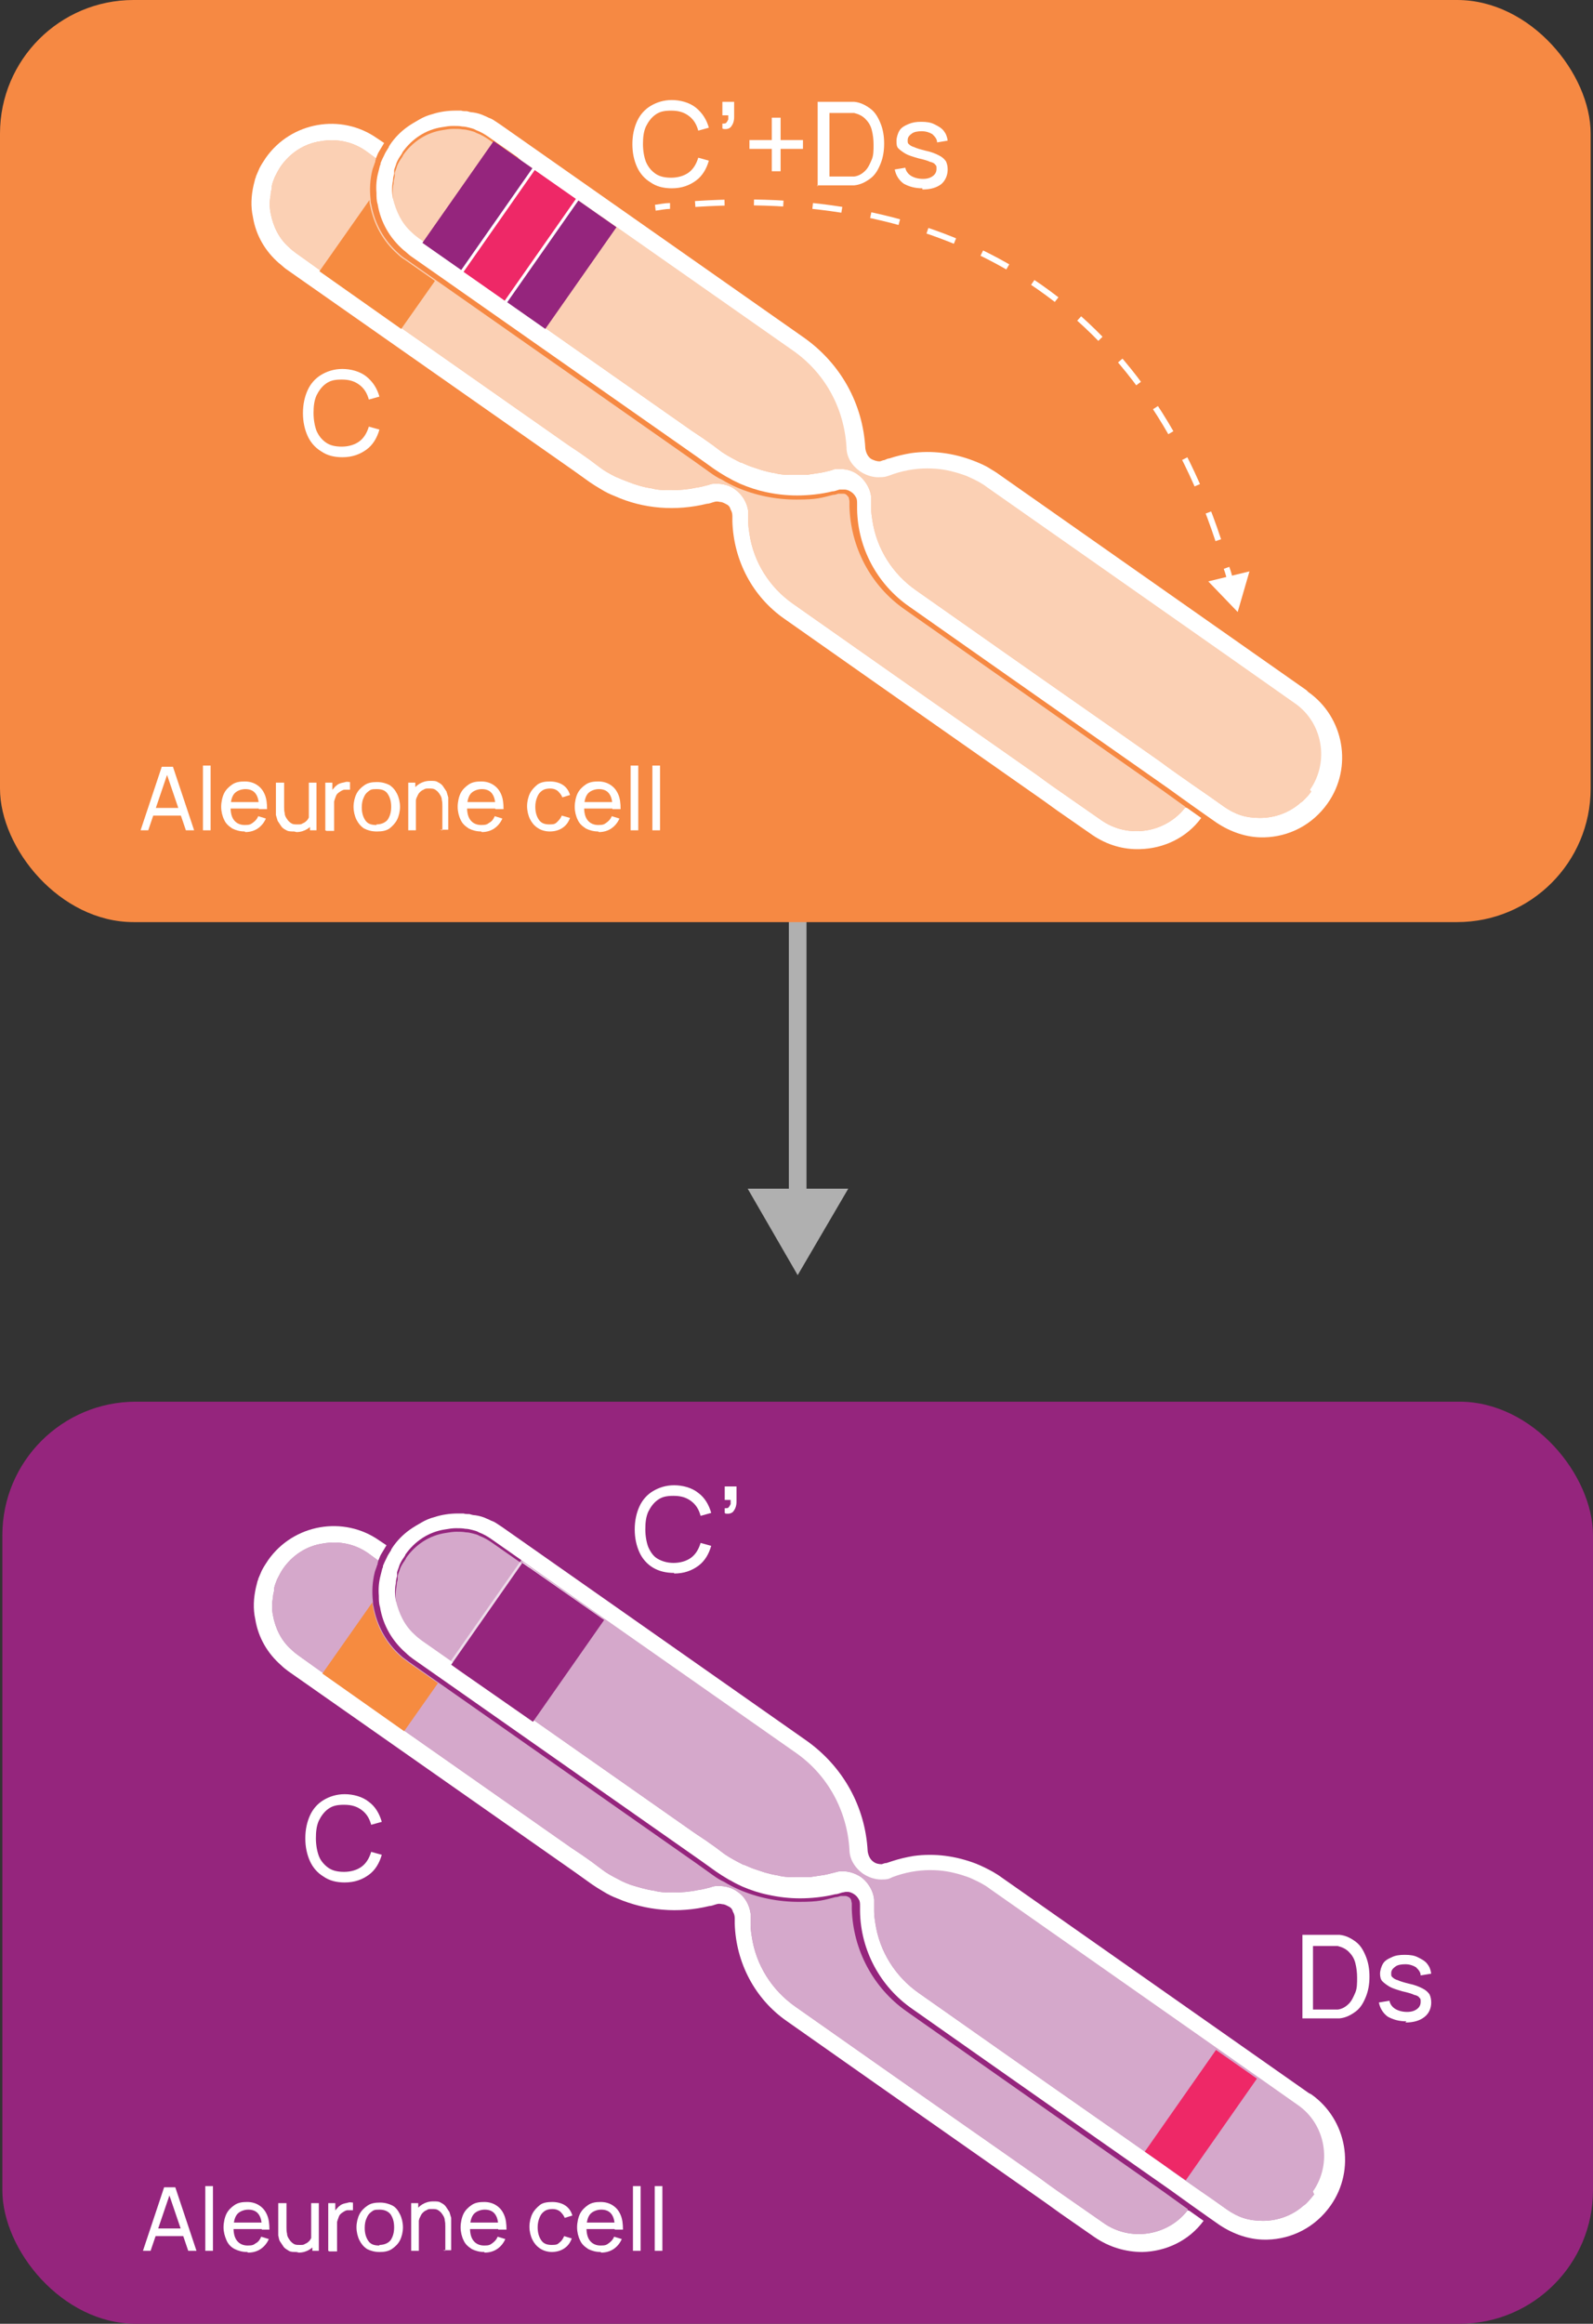
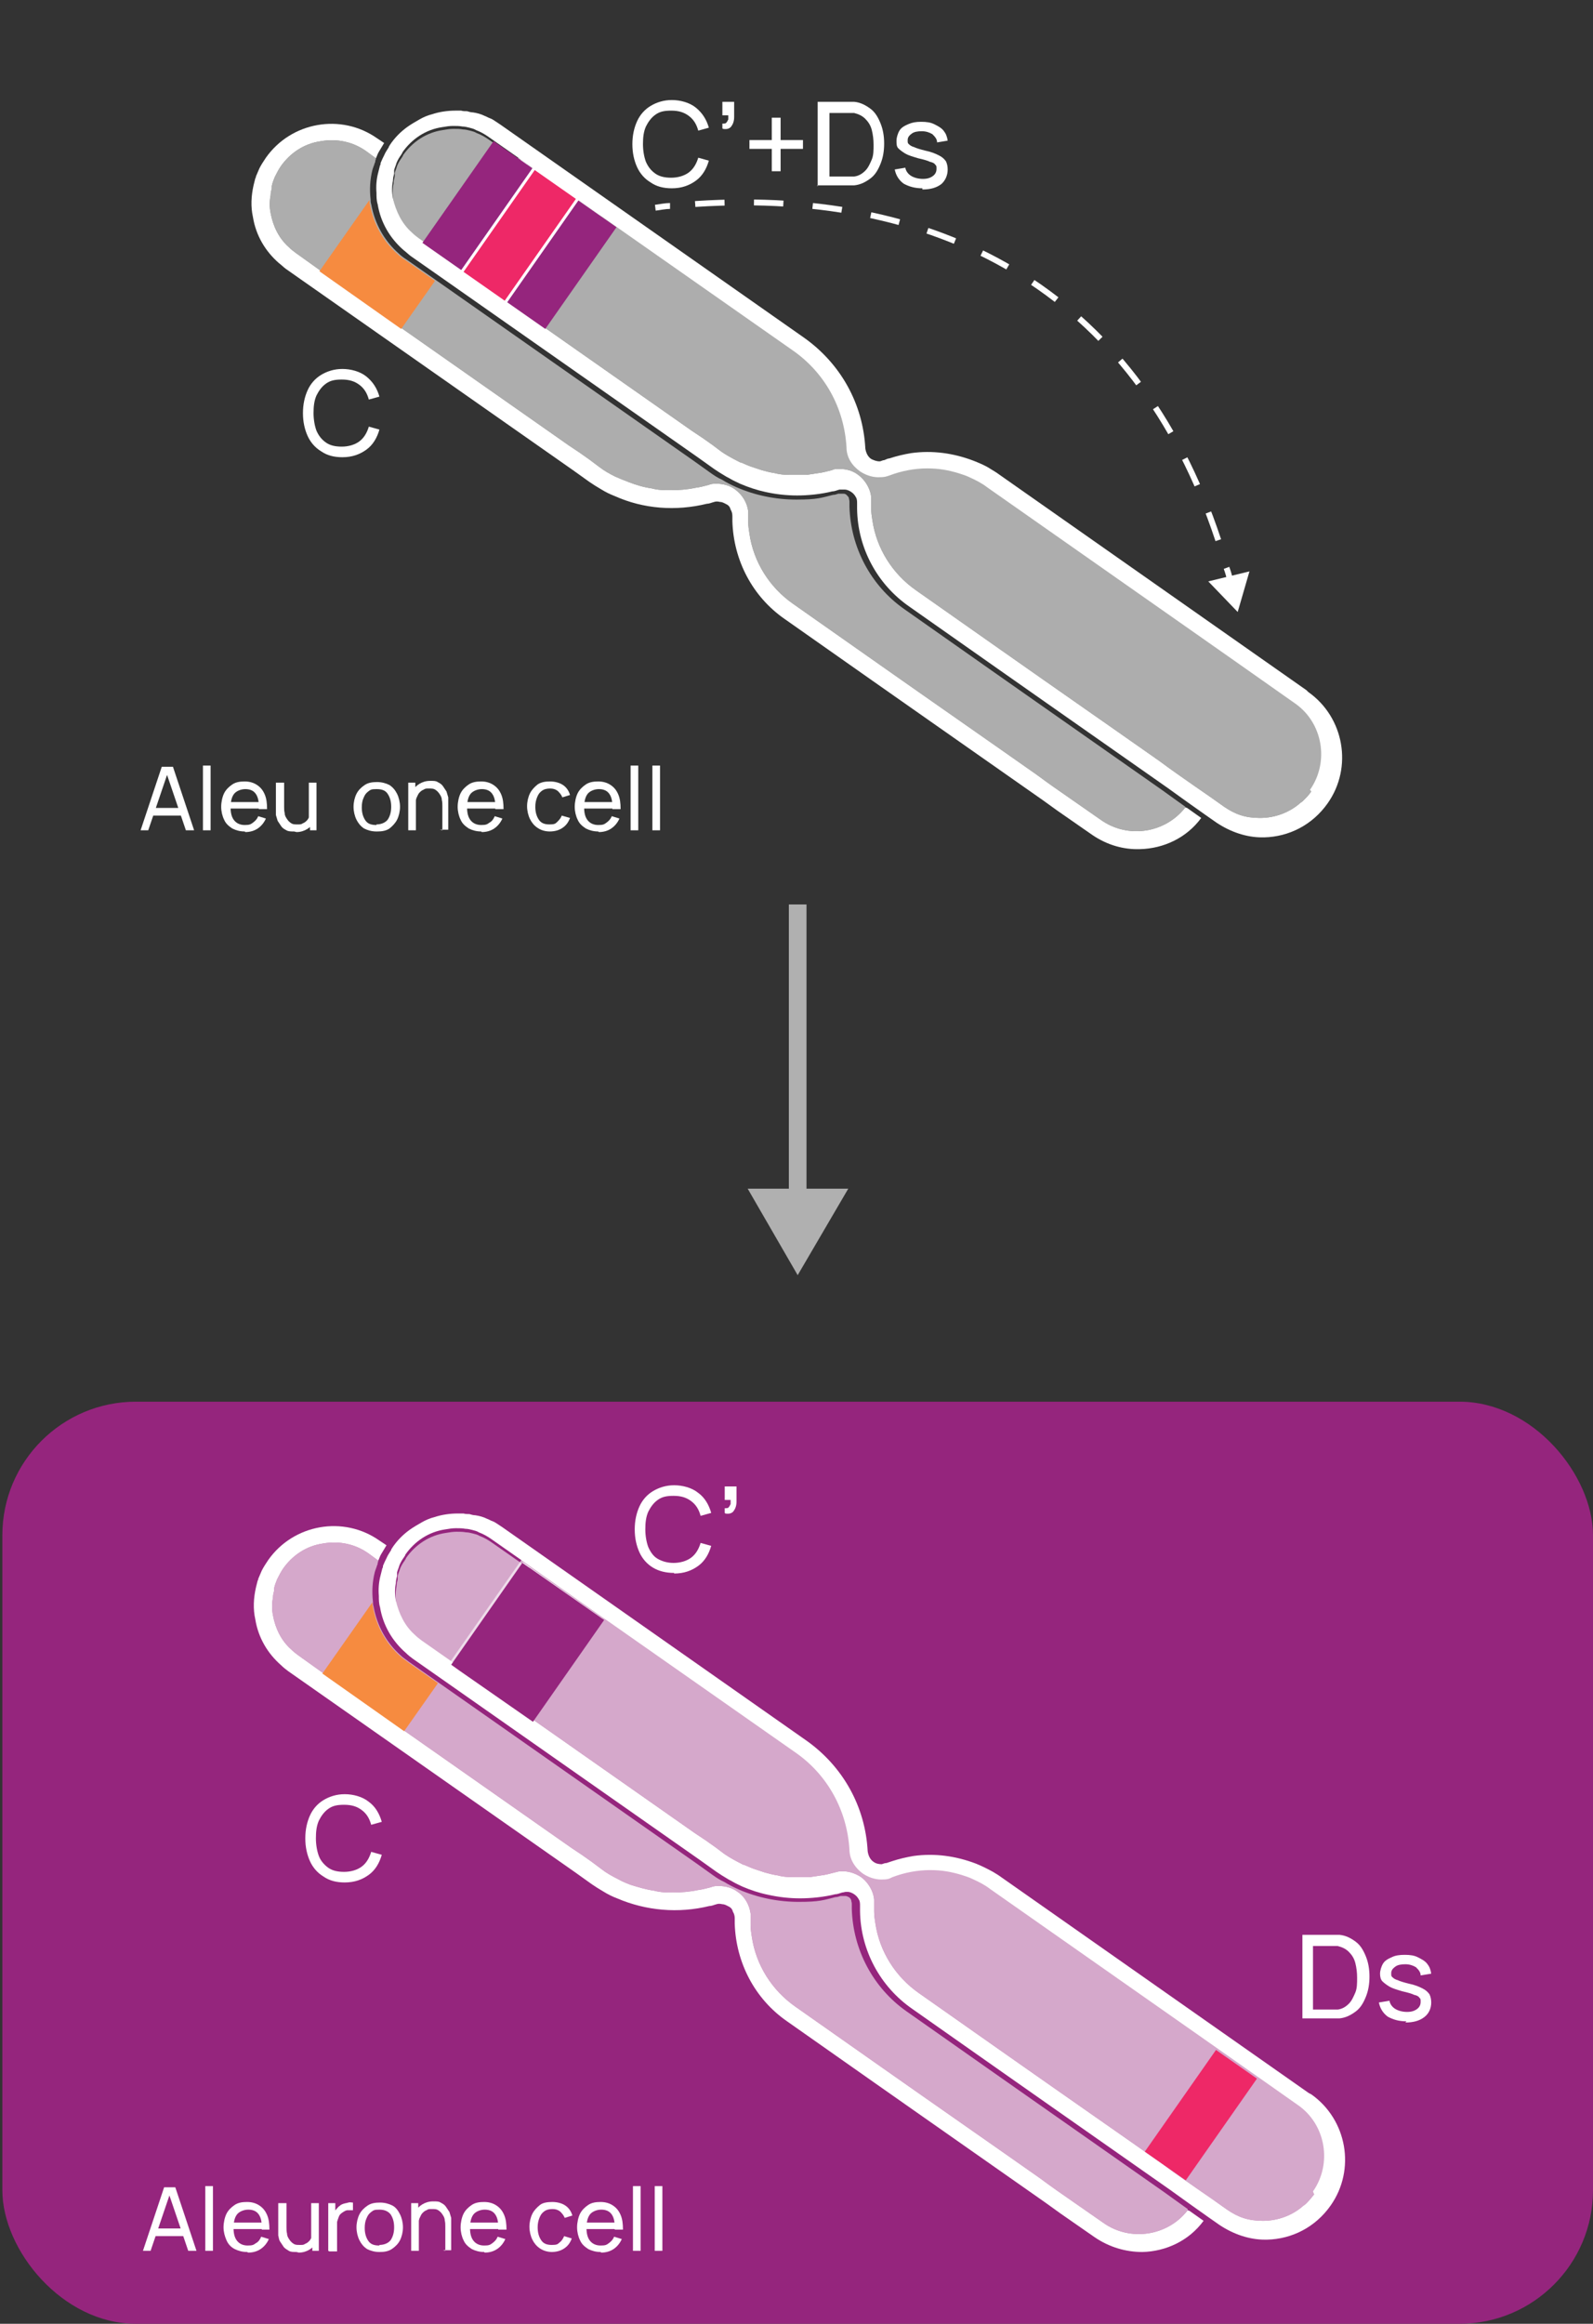
<svg xmlns="http://www.w3.org/2000/svg" version="1.1" viewBox="0 0 270.8 394.9">
  <rect x="0" y="0" width="270.8" height="394.9" fill="#333333" stroke="none" />
  <defs>
    <style> .cls-1, .cls-2 { stroke: #fff; } .cls-1, .cls-2, .cls-3 { fill: none; stroke-miterlimit: 10; } .cls-4, .cls-5 { isolation: isolate; } .cls-6 { fill: #ee2867; } .cls-7 { fill: #b0b0b0; } .cls-8 { fill: #f68943; } .cls-9 { fill: #95257d; } .cls-10 { fill: #f68b40; } .cls-11, .cls-5 { fill: #fff; } .cls-2 { stroke-dasharray: 5 5; } .cls-3 { stroke: #b0b0b0; stroke-width: 3px; } .cls-5 { opacity: .6; } </style>
  </defs>
  <g>
    <g id="Layer_1">
      <g id="Text">
        <g>
          <line class="cls-3" x1="135.6" y1="153.7" x2="135.6" y2="204.5" />
          <polygon class="cls-7" points="127.1 202 135.6 216.7 144.2 202 127.1 202" />
        </g>
        <g>
          <rect class="cls-9" x=".4" y="238.2" width="270.4" height="156.7" rx="22.7" ry="22.7" />
          <g class="cls-4">
            <g class="cls-4">
              <path class="cls-11" d="M24.3,382.5l3.6-10.8h1.9l3.6,10.8h-1.4l-3.4-10h.4l-3.4,10h-1.4ZM26.1,380v-1.3h5.6v1.3h-5.6Z" />
              <path class="cls-11" d="M34.9,382.5v-11h1.3v11h-1.3Z" />
              <path class="cls-11" d="M42,382.7c-.8,0-1.5-.2-2.1-.5s-1.1-.8-1.4-1.5-.5-1.4-.5-2.2.2-1.7.5-2.3.8-1.1,1.4-1.5c.6-.4,1.3-.5,2.1-.5s1.5.2,2.1.6,1,.9,1.3,1.6c.3.7.4,1.5.4,2.5h-1.3v-.5c0-1-.2-1.7-.6-2.2-.4-.5-1-.7-1.7-.7s-1.5.3-1.9.8-.6,1.3-.6,2.3.2,1.7.6,2.2,1,.8,1.8.8,1-.1,1.4-.4c.4-.2.7-.6.9-1.1l1.3.4c-.3.7-.8,1.3-1.4,1.7-.6.4-1.3.6-2.1.6ZM39,378.8v-1.1h6v1.1h-6Z" />
              <path class="cls-11" d="M50.4,382.7c-.5,0-1,0-1.3-.2s-.7-.4-.9-.7c-.2-.3-.4-.6-.6-.9s-.2-.7-.3-1c0-.4,0-.7,0-1v-4.5h1.4v4.1c0,.4,0,.7.1,1.1,0,.4.2.7.4,1,.2.3.4.5.7.7s.6.2,1.1.2.6,0,.9-.2c.3-.1.5-.3.7-.5.2-.2.3-.5.5-.9.1-.3.2-.8.2-1.2l.9.3c0,.8-.1,1.5-.4,2-.3.6-.7,1-1.2,1.3-.5.3-1.1.5-1.8.5ZM53.1,382.5v-2.2h-.2v-5.9h1.3v8.1h-1.2Z" />
            </g>
            <g class="cls-4">
              <path class="cls-11" d="M55.8,382.5v-8.1h1.2v2l-.2-.3c0-.2.2-.5.4-.7.2-.2.3-.4.5-.5.2-.2.4-.3.7-.4s.5-.1.8-.2.5,0,.8,0v1.3c-.3,0-.6,0-.9,0-.3,0-.6.2-.9.4-.3.2-.5.4-.6.7-.1.3-.2.5-.3.9,0,.3,0,.6,0,.9v4.1h-1.3Z" />
            </g>
            <g class="cls-4">
              <path class="cls-11" d="M64.5,382.7c-.8,0-1.5-.2-2.1-.5-.6-.4-1-.9-1.3-1.5-.3-.6-.5-1.4-.5-2.2s.2-1.6.5-2.2.8-1.1,1.4-1.5,1.3-.5,2.1-.5,1.5.2,2.1.5,1,.9,1.3,1.5c.3.6.5,1.4.5,2.2s-.2,1.6-.5,2.2c-.3.6-.8,1.1-1.4,1.5-.6.4-1.3.5-2.1.5ZM64.5,381.5c.8,0,1.5-.3,1.9-.8.4-.6.6-1.3.6-2.2s-.2-1.6-.6-2.2c-.4-.5-1-.8-1.9-.8s-1,.1-1.4.4c-.4.3-.6.6-.8,1.1-.2.4-.3,1-.3,1.6,0,.9.2,1.6.6,2.2s1,.8,1.9.8Z" />
            </g>
            <g class="cls-4">
              <path class="cls-11" d="M69.9,382.5v-8.1h1.2v2.2h.1v5.9h-1.4ZM75.7,382.5v-4.1c0-.4,0-.7-.1-1.1,0-.4-.2-.7-.4-1s-.4-.5-.7-.7c-.3-.2-.6-.2-1.1-.2s-.6,0-.9.2c-.3.1-.5.3-.7.5-.2.2-.3.5-.5.9-.1.3-.2.8-.2,1.2l-.9-.3c0-.8.1-1.5.4-2,.3-.6.7-1,1.2-1.3.5-.3,1.1-.5,1.8-.5s1,0,1.3.2c.4.2.7.4.9.7.2.3.4.6.6.9.1.3.2.7.3,1,0,.3,0,.7,0,1v4.5h-1.4Z" />
            </g>
            <g class="cls-4">
              <path class="cls-11" d="M82.3,382.7c-.8,0-1.5-.2-2.1-.5-.6-.4-1.1-.8-1.4-1.5-.3-.6-.5-1.4-.5-2.2s.2-1.7.5-2.3.8-1.1,1.4-1.5,1.3-.5,2.1-.5,1.5.2,2.1.6c.6.4,1,.9,1.3,1.6.3.7.4,1.5.4,2.5h-1.4v-.5c0-1-.2-1.7-.6-2.2-.4-.5-1-.7-1.7-.7s-1.5.3-1.9.8c-.4.5-.6,1.3-.6,2.3s.2,1.7.6,2.2c.4.5,1,.8,1.8.8s1-.1,1.4-.4.7-.6.9-1.1l1.3.4c-.3.7-.8,1.3-1.4,1.7-.6.4-1.3.6-2.1.6ZM79.3,378.8v-1.1h6v1.1h-6Z" />
            </g>
            <g class="cls-4">
              <path class="cls-11" d="M93.9,382.7c-.8,0-1.5-.2-2.1-.6s-1-.9-1.3-1.5c-.3-.6-.5-1.4-.5-2.2,0-.8.2-1.6.5-2.2.3-.6.8-1.1,1.3-1.5s1.3-.5,2.1-.5,1.6.2,2.2.6,1,1,1.2,1.7l-1.3.4c-.2-.5-.5-.8-.8-1.1-.4-.3-.8-.4-1.3-.4s-1,.1-1.4.4c-.4.3-.6.6-.8,1.1-.2.5-.3,1-.3,1.6,0,.9.2,1.6.6,2.2.4.6,1,.8,1.8.8s1-.1,1.3-.4c.3-.2.6-.6.8-1.1l1.3.4c-.3.8-.7,1.3-1.3,1.7s-1.3.6-2.2.6Z" />
            </g>
            <g class="cls-4">
              <path class="cls-11" d="M102.1,382.7c-.8,0-1.5-.2-2.1-.5-.6-.4-1.1-.8-1.4-1.5-.3-.6-.5-1.4-.5-2.2s.2-1.7.5-2.3.8-1.1,1.4-1.5,1.3-.5,2.1-.5,1.5.2,2.1.6c.6.4,1,.9,1.3,1.6.3.7.4,1.5.4,2.5h-1.4v-.5c0-1-.2-1.7-.6-2.2-.4-.5-1-.7-1.7-.7s-1.5.3-1.9.8c-.4.5-.6,1.3-.6,2.3s.2,1.7.6,2.2c.4.5,1,.8,1.8.8s1-.1,1.4-.4.7-.6.9-1.1l1.3.4c-.3.7-.8,1.3-1.4,1.7-.6.4-1.3.6-2.1.6ZM99.1,378.8v-1.1h6v1.1h-6Z" />
              <path class="cls-11" d="M107.6,382.5v-11h1.3v11h-1.3Z" />
              <path class="cls-11" d="M111.3,382.5v-11h1.3v11h-1.3Z" />
            </g>
          </g>
          <g>
            <path class="cls-11" d="M135.4,319.5c.1,0,.3,0,.4,0s.2,0,.3,0c-.2,0-.5,0-.7,0ZM201.9,375.6c-3.4,4.4-9.8,5.4-14.4,2.1l-7.9-5.5-1.4-1-1.5-1.1-6.7-4.7-13.3-9.3-6.7-4.7-14.8-10.4c-4-2.8-6.7-7.1-7.4-11.9-.1-.6-.2-1.3-.2-2,0-.4,0-.8,0-1.1,0-.2,0-.5,0-.8-.2-1.5-1-2.9-2.2-3.7-.9-.7-2.1-1-3.2-1-.4,0-.9,0-1.3.2,0,0,0,0,0,0-.8.2-1.5.4-2.3.5-1.4.3-2.8.4-4.2.4h0c-1.1,0-2.1,0-3.2-.3-1.4-.2-2.7-.6-4-1-.8-.3-1.5-.6-2.2-1-1-.5-1.9-1-2.8-1.7l-1.6-1.2-1.7-1.2-1.8-1.2-27.1-19-1-.7-12-8.5h0c0,0-6.3-4.5-6.3-4.5-.4-.3-.8-.6-1.2-1-1.7-1.5-2.7-3.6-3.1-5.8-.2-1-.2-2,0-3,0-.4.1-.8.2-1.2,0-.1,0-.2,0-.4.1-.5.3-1,.5-1.5.3-.6.6-1.2,1-1.8,1.6-2.3,4-3.9,6.8-4.3,2.8-.5,5.6.1,7.9,1.8l1.5,1.1c.2-.4.3-.8.5-1.1.3-.5.6-1,.9-1.5l-1.2-.8c-6.1-4.3-14.6-2.8-18.9,3.3-.4.6-.8,1.2-1.1,1.8-.2.5-.4.9-.6,1.4,0,.1,0,.2-.1.3-.1.4-.2.8-.3,1.2-.4,1.8-.5,3.6-.1,5.4.5,3.1,2.1,5.8,4.4,7.8.4.4.8.7,1.2,1l48.8,34.2,2.1,1.5.7.5c.6.4,1.2.8,1.9,1.2.8.5,1.6.9,2.4,1.2,4.9,2.1,10.4,2.6,15.7,1.3.4,0,.8-.2,1.2-.3.3-.1.6-.1,1,0,.4,0,.7.2,1.1.4s.6.5.7.9c.2.3.3.7.3,1.1s0,.6,0,.9c.2,6.6,3.4,12.8,8.9,16.6l14.8,10.4,6.7,4.7,22.4,15.7,2.5,1.8,5.9,4.1c2.5,1.7,5.3,2.5,8.1,2.5,4-.1,7.9-1.9,10.4-5.3l-2.4-1.7h0Z" />
            <path class="cls-5" d="M201.9,375.6c-3.4,4.4-9.8,5.4-14.4,2.1l-7.9-5.5-1.4-1-1.5-1.1-6.7-4.7-13.3-9.3-6.7-4.7-14.8-10.4c-4-2.8-6.7-7.1-7.4-11.9-.1-.6-.2-1.3-.2-2,0-.4,0-.8,0-1.1,0-.2,0-.5,0-.8-.2-1.5-1-2.9-2.2-3.7-.9-.7-2.1-1-3.2-1-.4,0-.9,0-1.3.2,0,0,0,0,0,0-.8.2-1.5.4-2.3.5-1.4.3-2.8.4-4.2.4h0c-1.1,0-2.1,0-3.2-.3-1.4-.2-2.7-.6-4-1-.8-.3-1.5-.6-2.2-1-1-.5-1.9-1-2.8-1.7l-1.6-1.2-1.7-1.2-1.8-1.2-27.1-19-1-.7-12-8.5h0c0,0-6.3-4.5-6.3-4.5-.4-.3-.8-.6-1.2-1-1.7-1.5-2.7-3.6-3.1-5.8-.2-1-.2-2,0-3,0-.4.1-.8.2-1.2,0-.1,0-.2,0-.4.1-.5.3-1,.5-1.5.3-.6.6-1.2,1-1.8,1.6-2.3,4-3.9,6.8-4.3,2.8-.5,5.6.1,7.9,1.8l1.5,1.1c0,.1,0,.2-.1.4,0,.1,0,.3-.1.4-.1.4-.3.8-.4,1.2-.4,1.6-.5,3.3-.3,5,0,.3,0,.5.1.8.6,3.3,2.2,6.2,4.7,8.4.3.3.8.6,1.3,1l5,3.5,43.8,30.7,2.1,1.5.7.5c.7.5,1.3.9,2,1.2.8.5,1.6.9,2.5,1.3,3.2,1.4,6.7,2.1,10.2,2.1s4.2-.3,6.2-.8c.3,0,.6-.1.9-.2h.3c0,0,0,0,0,0,.1,0,.2,0,.3,0s.1,0,.2,0c.2,0,.4.1.6.2s.3.3.4.5h0s0,0,0,0c0,.2.1.4.1.6s0,.6,0,.9c.2,6.9,3.6,13.4,9.3,17.4l14.8,10.4,6.7,4.7,22.4,15.7,2.5,1.8,1.4,1h0Z" />
          </g>
          <g>
            <path class="cls-11" d="M135.4,319.5c.1,0,.3,0,.4,0s.2,0,.3,0c-.2,0-.5,0-.7,0ZM135.4,319.5c.1,0,.3,0,.4,0s.2,0,.3,0c-.2,0-.5,0-.7,0ZM135.4,319.5c.1,0,.3,0,.4,0s.2,0,.3,0c-.2,0-.5,0-.7,0ZM135.4,319.5c.1,0,.3,0,.4,0s.2,0,.3,0c-.2,0-.5,0-.7,0ZM135.4,319.5c.1,0,.3,0,.4,0s.2,0,.3,0c-.2,0-.5,0-.7,0ZM135.4,319.5c.1,0,.3,0,.4,0s.2,0,.3,0c-.2,0-.5,0-.7,0ZM135.4,319.5c.1,0,.3,0,.4,0s.2,0,.3,0c-.2,0-.5,0-.7,0ZM135.4,319.5c.1,0,.3,0,.4,0s.2,0,.3,0c-.2,0-.5,0-.7,0ZM135.4,319.5c.1,0,.3,0,.4,0s.2,0,.3,0c-.2,0-.5,0-.7,0ZM135.4,319.5c.1,0,.3,0,.4,0s.2,0,.3,0c-.2,0-.5,0-.7,0ZM135.4,319.5c.1,0,.3,0,.4,0s.2,0,.3,0c-.2,0-.5,0-.7,0ZM135.4,319.5c.1,0,.3,0,.4,0s.2,0,.3,0c-.2,0-.5,0-.7,0Z" />
            <path class="cls-11" d="M88.8,265.6h0l1,.7.4.2,12.1,8.5.5.3h0s-13.9-9.8-13.9-9.8h0Z" />
            <path class="cls-11" d="M222.5,355.7l-52.3-36.7c-.4-.3-.9-.6-1.4-.9-.9-.5-1.9-1-2.9-1.4-3.4-1.3-7-1.8-10.6-1.3-1.2.2-2.5.5-3.7.9-.3.1-.6.2-.9.3-.3,0-.5.1-.8.2h0c-.5,0-1-.1-1.4-.4-.6-.4-.9-1.1-1-1.8-.4-7.6-4.2-14.4-10.4-18.8l-51.6-36.2c-.3-.2-.6-.4-.9-.6-.3-.2-.6-.4-.9-.5-.3-.1-.6-.3-.9-.4-.6-.3-1.3-.5-2-.6-.3,0-.7-.1-1-.2-.3,0-.7,0-1-.1-.3,0-.7,0-1,0-1.3,0-2.7.2-3.9.6-.8.2-1.5.5-2.2.9-.7.4-1.4.8-2.1,1.3-1.1.8-2.1,1.8-2.9,3,0,.1-.2.2-.2.4-.3.5-.6.9-.8,1.4-.2.4-.4.8-.6,1.3,0,0,0,0,0,.1,0,.1,0,.2-.1.3-.1.4-.2.8-.3,1.2-.3,1.1-.4,2.3-.3,3.5,0,.6,0,1.3.2,1.9.5,3.1,2.1,5.8,4.4,7.8.4.4.8.7,1.2,1l5,3.5,43.8,30.7,2.1,1.5.7.5c.6.4,1.2.8,1.9,1.2.3.2.6.3.9.5.5.3,1,.5,1.6.8,1.4.6,2.9,1.1,4.4,1.4h0c1.8.4,3.6.6,5.4.6s4-.2,6-.7c.4,0,.8-.2,1.2-.3.2,0,.4-.1.6-.1s.2,0,.3,0c.4,0,.8.2,1.1.4.3.2.6.5.8.9h0c.2.3.2.7.2,1.1s0,.6,0,.9c.1,6.6,3.4,12.8,8.9,16.6l14.8,10.4,6.7,4.7,22.4,15.7,2.5,1.8,1.4,1,2.4,1.7,2,1.4c2.4,1.6,5.1,2.5,7.7,2.5s.2,0,.4,0c4.2-.1,8.2-2.1,10.8-5.8,4.3-6.1,2.8-14.6-3.3-18.9h0ZM223.4,372.9c-.4.5-.8,1-1.3,1.5-.1.1-.3.3-.5.4-1.9,1.7-4.4,2.6-6.9,2.6s-4.2-.6-6.1-1.9l-2.4-1.7-2.6-1.8-3-2.1-1.4-1-1.5-1.1-6.7-4.7-13.3-9.3-6.7-4.7-14.8-10.4c-4-2.8-6.7-7.1-7.4-11.9-.1-.6-.2-1.3-.2-2v-.2c0-.3,0-.6,0-1,0-.2,0-.5,0-.8-.1-1-.5-1.9-1.1-2.7-.3-.4-.7-.8-1.1-1.1-.9-.6-2-1-3.1-1h0c-.1,0-.2,0-.4,0-.3,0-.6.1-1,.2h0s0,0,0,0c-.8.2-1.5.4-2.3.5-.6.1-1.3.2-2,.3-.5,0-1,0-1.5,0-.1,0-.2,0-.3,0-.1,0-.3,0-.4,0h0c-1.1,0-2.1,0-3.2-.3-.7-.1-1.5-.3-2.2-.5-.6-.2-1.2-.4-1.8-.6-.6-.2-1.2-.5-1.7-.7-.2,0-.3-.1-.5-.2-1-.5-1.9-1-2.8-1.6,0,0,0,0,0,0l-1.6-1.2-1.7-1.2-1.8-1.2-27.1-19-1-.7-12-8.5h0c0,0-1.3-1-1.3-1l-5-3.5c-.4-.3-.8-.6-1.2-1-1.7-1.5-2.7-3.6-3.2-5.8-.2-1-.2-2,0-3,0-.4.1-.8.2-1.2,0-.1,0-.2,0-.4,0,0,0,0,0-.1,0,0,0,0,0-.1.1-.4.3-.8.4-1.2.2-.5.5-1,.8-1.4,0-.1.2-.2.2-.4,1.6-2.3,4-3.9,6.8-4.3.6-.1,1.2-.2,1.8-.2s1.1,0,1.6.1c.4,0,.8.1,1.2.2.4.1.8.2,1.1.4.8.3,1.5.7,2.2,1.2l5,3.5h0l13.9,9.8h0s.3.2.3.2l32.4,22.7c5.5,3.8,8.8,9.9,9.2,16.5,0,1.6.9,3.1,2.3,4.1.9.6,2,1,3.1,1s1.3-.1,1.9-.4c2.1-.8,4.3-1.2,6.4-1.2s3.6.3,5.3.8c.6.2,1.3.4,1.9.7,1.1.5,2.1,1,3,1.7l34.8,24.4,6.7,4.7,10.8,7.6c4.8,3.3,5.9,10,2.6,14.7h0Z" />
            <path class="cls-5" d="M76.7,282.9l1.4,1h0c0,0-1.3-1-1.3-1l-5-3.5c-.4-.3-.8-.6-1.2-1-1.7-1.5-2.7-3.6-3.2-5.8-.2-1-.2-2,0-3,0-.4.1-.8.2-1.2,0-.1,0-.2,0-.4,0,0,0,0,0-.1,0,0,0,0,0-.1.1-.4.3-.8.4-1.2.2-.5.5-1,.8-1.4,0-.1.2-.2.2-.4,1.6-2.3,4-3.9,6.8-4.3.6-.1,1.2-.2,1.8-.2s1.1,0,1.6.1c.4,0,.8.1,1.2.2.4.1.8.2,1.1.4.8.3,1.5.7,2.2,1.2l5,3.5-12.1,17.3Z" />
            <path class="cls-5" d="M223.4,372.9c-.4.5-.8,1-1.3,1.5-.1.1-.3.3-.5.4-1.9,1.7-4.4,2.6-6.9,2.6s-4.2-.6-6.1-1.9l-2.4-1.7-2.6-1.8-3-2.1-1.4-1-1.5-1.1-6.7-4.7-13.3-9.3-6.7-4.7-14.8-10.4c-4-2.8-6.7-7.1-7.4-11.9-.1-.6-.2-1.3-.2-2v-.2c0-.3,0-.6,0-1,0-.2,0-.5,0-.8-.1-1-.5-1.9-1.1-2.7-.3-.4-.7-.8-1.1-1.1-.9-.6-2-1-3.1-1h0c-.1,0-.2,0-.4,0-.3,0-.6.1-1,.2h0s0,0,0,0c-.8.2-1.5.4-2.3.5-.6.1-1.3.2-2,.3-.5,0-1,0-1.5,0-.2,0-.5,0-.7,0h0c-1.1,0-2.1,0-3.2-.3-.7-.1-1.5-.3-2.2-.5-.6-.2-1.2-.4-1.8-.6-.6-.2-1.2-.5-1.7-.7-.2,0-.3-.1-.5-.2-1-.5-1.9-1-2.8-1.6,0,0,0,0,0,0l-1.6-1.2-1.7-1.2-1.8-1.2-27.1-19-1-.7-12-8.5-1.4-1,12.1-17.3,1,.7.4.2,12.1,8.5.5.3.3.2,32.4,22.7c5.5,3.8,8.8,9.9,9.2,16.5,0,1.6.9,3.1,2.3,4.1.9.6,2,1,3.1,1s1.3-.1,1.9-.4c2.1-.8,4.3-1.2,6.4-1.2s3.6.3,5.3.8c.6.2,1.3.4,1.9.7,1.1.5,2.1,1,3,1.7l34.8,24.4,6.7,4.7,10.8,7.6c4.8,3.3,5.9,10,2.6,14.7h0Z" />
            <path class="cls-11" d="M135.4,319.5c.1,0,.3,0,.4,0s.2,0,.3,0c-.2,0-.5,0-.7,0ZM135.4,319.5c.1,0,.3,0,.4,0s.2,0,.3,0c-.2,0-.5,0-.7,0ZM135.4,319.5c.1,0,.3,0,.4,0s.2,0,.3,0c-.2,0-.5,0-.7,0Z" />
          </g>
          <polygon class="cls-9" points="102.7 275.3 102.7 275.3 90.6 292.6 78.1 283.9 76.7 282.9 88.8 265.6 88.8 265.6 102.7 275.3" />
          <path class="cls-10" d="M74.4,286.1l-5.7,8.1-13.9-9.8,8.5-12.1c0,.3,0,.5.1.8.6,3.3,2.2,6.2,4.7,8.4.3.3.8.6,1.3,1l5,3.5Z" />
          <rect class="cls-6" x="193.6" y="355.2" width="21.1" height="8.5" transform="translate(-207.4 320.5) rotate(-55)" />
          <g class="cls-4">
            <g class="cls-4">
              <path class="cls-11" d="M221.4,343.2v-14.4h4.4c.1,0,.4,0,.8,0,.4,0,.7,0,1.1,0,1.1.1,2,.6,2.8,1.2s1.3,1.5,1.7,2.5c.4,1,.6,2.1.6,3.4s-.2,2.4-.6,3.4c-.4,1-.9,1.9-1.7,2.5s-1.7,1.1-2.8,1.2c-.3,0-.7,0-1.1,0-.4,0-.6,0-.8,0h-4.4ZM223.2,341.5h2.6c.3,0,.5,0,.8,0,.3,0,.6,0,.8,0,.8-.1,1.4-.5,1.9-1s.8-1.2,1.1-1.9.3-1.6.3-2.5-.1-1.7-.3-2.5c-.2-.8-.6-1.4-1.1-1.9-.5-.5-1.1-.8-1.9-1-.2,0-.5,0-.8,0-.3,0-.6,0-.8,0h-2.6v11Z" />
              <path class="cls-11" d="M239.1,343.5c-1.3,0-2.3-.3-3.2-.8-.8-.6-1.3-1.4-1.5-2.4l1.8-.3c.1.6.5,1.1,1,1.4.5.3,1.2.5,2,.5s1.3-.2,1.7-.5c.4-.3.6-.7.6-1.2s0-.5-.2-.7c-.1-.2-.4-.4-.9-.5-.4-.2-1.1-.4-2-.6-1-.3-1.7-.5-2.2-.8-.5-.3-.9-.6-1.2-.9s-.4-.8-.4-1.3.2-1.2.5-1.7c.3-.5.8-.8,1.5-1.1.6-.3,1.3-.4,2.2-.4s1.6.1,2.2.4c.6.3,1.2.6,1.6,1.1.4.5.6,1,.7,1.7l-1.8.3c0-.6-.4-1-.8-1.4-.5-.3-1.1-.5-1.8-.5-.7,0-1.3.1-1.7.4s-.7.6-.7,1.1,0,.5.2.7c.2.2.5.4.9.5.4.2,1.1.4,1.9.6,1,.2,1.7.5,2.3.8.6.3.9.6,1.2,1,.2.4.3.9.3,1.4,0,1-.4,1.9-1.2,2.5-.8.6-1.8.9-3.2.9Z" />
            </g>
          </g>
          <g class="cls-4">
            <g class="cls-4">
              <path class="cls-11" d="M114.6,267.3c-1.4,0-2.6-.3-3.6-.9s-1.8-1.5-2.3-2.6-.8-2.4-.8-3.9.3-2.8.8-3.9c.5-1.1,1.3-2,2.3-2.6s2.2-1,3.6-1,3,.4,4.1,1.3c1.1.8,1.8,2,2.2,3.4l-1.8.5c-.3-1.1-.8-1.9-1.6-2.5-.8-.6-1.7-.9-3-.9s-2,.2-2.7.7c-.7.5-1.2,1.2-1.6,2-.4.9-.5,1.9-.5,3s.2,2.2.5,3c.4.9.9,1.6,1.6,2s1.6.7,2.7.7,2.2-.3,3-.9,1.3-1.5,1.6-2.5l1.8.5c-.4,1.4-1.1,2.6-2.2,3.4-1.1.8-2.4,1.3-4.1,1.3Z" />
              <path class="cls-11" d="M123.2,257.1v-.8c.4,0,.6,0,.7-.2.1-.1.2-.3.3-.5,0-.2,0-.5,0-.7h-1v-2.3h2v2.6c0,.7-.2,1.2-.5,1.6-.3.4-.8.5-1.4.4Z" />
            </g>
          </g>
          <g class="cls-4">
            <g class="cls-4">
              <path class="cls-11" d="M58.6,319.9c-1.4,0-2.6-.3-3.6-1-1-.6-1.8-1.5-2.3-2.6s-.8-2.4-.8-3.9.3-2.8.8-3.9c.5-1.1,1.3-2,2.3-2.6,1-.6,2.2-1,3.6-1s3,.4,4.1,1.3c1.1.8,1.8,2,2.2,3.4l-1.8.5c-.3-1.1-.8-1.9-1.6-2.5s-1.7-.9-3-.9-2,.2-2.7.7c-.7.5-1.2,1.2-1.6,2-.4.9-.5,1.9-.5,3s.2,2.2.5,3,.9,1.5,1.6,2,1.6.7,2.7.7,2.2-.3,3-.9,1.3-1.5,1.6-2.5l1.8.5c-.4,1.4-1.1,2.6-2.2,3.4-1.1.8-2.4,1.3-4.1,1.3Z" />
            </g>
          </g>
        </g>
      </g>
      <g id="Layer_5">
        <g>
-           <rect class="cls-8" width="270.4" height="156.7" rx="22.7" ry="22.7" />
          <g>
            <path class="cls-11" d="M135,81.1c.1,0,.3,0,.4,0s.2,0,.3,0c-.2,0-.5,0-.7,0ZM201.5,137.2c-3.4,4.4-9.8,5.4-14.4,2.1l-7.9-5.5-1.4-1-1.5-1.1-6.7-4.7-13.3-9.3-6.7-4.7-14.8-10.4c-4-2.8-6.7-7.1-7.4-11.9-.1-.6-.2-1.3-.2-1.9,0-.4,0-.8,0-1.1,0-.2,0-.5,0-.8-.2-1.5-1-2.8-2.2-3.7-.9-.7-2.1-1-3.2-1-.4,0-.9,0-1.3.2,0,0,0,0,0,0-.8.2-1.5.4-2.3.5-1.4.3-2.8.4-4.2.4h0c-1.1,0-2.1,0-3.2-.3-1.4-.2-2.7-.6-4-1.1-.8-.3-1.5-.6-2.2-.9-1-.5-1.9-1-2.8-1.7l-1.6-1.2-1.7-1.2-1.8-1.2-27.1-19-1-.7-12-8.5h0c0,0-6.3-4.5-6.3-4.5-.4-.3-.8-.6-1.2-1-1.7-1.5-2.7-3.6-3.1-5.8-.2-1-.2-2,0-3,0-.4.1-.8.2-1.2,0-.1,0-.2,0-.4.1-.5.3-1,.5-1.5.3-.6.6-1.2,1-1.8,1.6-2.3,4-3.9,6.8-4.3,2.8-.5,5.6.1,7.9,1.8l1.5,1.1c.2-.4.3-.8.5-1.1.3-.5.6-1,.9-1.5l-1.2-.8c-6.1-4.3-14.6-2.8-18.9,3.3-.4.6-.8,1.2-1.1,1.8-.2.5-.4.9-.6,1.4,0,.1,0,.2-.1.3-.1.4-.2.8-.3,1.2-.4,1.8-.5,3.6-.1,5.4.5,3.1,2.1,5.8,4.4,7.8.4.3.8.7,1.2,1l48.8,34.2,2.1,1.5.7.5c.6.4,1.2.8,1.9,1.2.8.5,1.6.9,2.4,1.2,4.9,2.2,10.4,2.6,15.7,1.3.4,0,.8-.2,1.2-.3.3-.1.6-.1,1,0,.4,0,.7.2,1.1.4s.6.5.7.9c.2.3.3.7.3,1.1s0,.6,0,.9c.2,6.6,3.4,12.8,8.9,16.6l14.8,10.4,6.7,4.7,22.4,15.7,2.5,1.8,5.9,4.1c2.5,1.7,5.3,2.5,8.1,2.4,4-.1,7.9-1.9,10.4-5.3l-2.4-1.7h0Z" />
            <path class="cls-5" d="M201.5,137.2c-3.4,4.4-9.8,5.4-14.4,2.1l-7.9-5.5-1.4-1-1.5-1.1-6.7-4.7-13.3-9.3-6.7-4.7-14.8-10.4c-4-2.8-6.7-7.1-7.4-11.9-.1-.6-.2-1.3-.2-1.9,0-.4,0-.8,0-1.1,0-.2,0-.5,0-.8-.2-1.5-1-2.8-2.2-3.7-.9-.7-2.1-1-3.2-1-.4,0-.9,0-1.3.2,0,0,0,0,0,0-.8.2-1.5.4-2.3.5-1.4.3-2.8.4-4.2.4h0c-1.1,0-2.1,0-3.2-.3-1.4-.2-2.7-.6-4-1.1-.8-.3-1.5-.6-2.2-.9-1-.5-1.9-1-2.8-1.7l-1.6-1.2-1.7-1.2-1.8-1.2-27.1-19-1-.7-12-8.5h0c0,0-6.3-4.5-6.3-4.5-.4-.3-.8-.6-1.2-1-1.7-1.5-2.7-3.6-3.1-5.8-.2-1-.2-2,0-3,0-.4.1-.8.2-1.2,0-.1,0-.2,0-.4.1-.5.3-1,.5-1.5.3-.6.6-1.2,1-1.8,1.6-2.3,4-3.9,6.8-4.3,2.8-.5,5.6.1,7.9,1.8l1.5,1.1c0,.1,0,.2-.1.4,0,.1,0,.3-.1.4-.1.4-.3.8-.4,1.2-.4,1.6-.5,3.3-.3,5,0,.3,0,.5.1.8.6,3.3,2.2,6.2,4.7,8.4.3.3.8.7,1.3,1l5,3.5,43.8,30.7,2.1,1.5.7.5c.7.5,1.3.9,2,1.2.8.5,1.6.9,2.5,1.3,3.2,1.4,6.7,2.1,10.2,2.1s4.2-.3,6.2-.8c.3,0,.6-.1.9-.2h.3c0,0,0,0,0,0,.1,0,.2,0,.3,0s.1,0,.2,0c.2,0,.4,0,.6.2s.3.3.4.5h0s0,0,0,0c0,.2.1.4.1.6s0,.6,0,.9c.2,6.9,3.6,13.4,9.3,17.4l14.8,10.4,6.7,4.7,22.4,15.7,2.5,1.8,1.4,1h0Z" />
          </g>
          <g>
            <path class="cls-11" d="M135,81.1c.1,0,.3,0,.4,0s.2,0,.3,0c-.2,0-.5,0-.7,0ZM135,81.1c.1,0,.3,0,.4,0s.2,0,.3,0c-.2,0-.5,0-.7,0ZM135,81.1c.1,0,.3,0,.4,0s.2,0,.3,0c-.2,0-.5,0-.7,0ZM135,81.1c.1,0,.3,0,.4,0s.2,0,.3,0c-.2,0-.5,0-.7,0ZM135,81.1c.1,0,.3,0,.4,0s.2,0,.3,0c-.2,0-.5,0-.7,0ZM135,81.1c.1,0,.3,0,.4,0s.2,0,.3,0c-.2,0-.5,0-.7,0ZM135,81.1c.1,0,.3,0,.4,0s.2,0,.3,0c-.2,0-.5,0-.7,0ZM135,81.1c.1,0,.3,0,.4,0s.2,0,.3,0c-.2,0-.5,0-.7,0ZM135,81.1c.1,0,.3,0,.4,0s.2,0,.3,0c-.2,0-.5,0-.7,0ZM135,81.1c.1,0,.3,0,.4,0s.2,0,.3,0c-.2,0-.5,0-.7,0ZM135,81.1c.1,0,.3,0,.4,0s.2,0,.3,0c-.2,0-.5,0-.7,0ZM135,81.1c.1,0,.3,0,.4,0s.2,0,.3,0c-.2,0-.5,0-.7,0Z" />
            <path class="cls-11" d="M88.4,27.2h0l1,.7.4.2,12.1,8.5.5.3h0s-13.9-9.8-13.9-9.8Z" />
            <path class="cls-11" d="M222.1,117.3l-52.3-36.7c-.4-.3-.9-.6-1.4-.9-.9-.6-1.9-1-2.9-1.4-3.4-1.3-7-1.8-10.6-1.3-1.2.2-2.5.5-3.7.9-.3,0-.6.2-.9.3-.3,0-.5.2-.8.2h0c-.5,0-1-.2-1.4-.4-.6-.4-.9-1.1-1-1.8-.4-7.6-4.2-14.4-10.4-18.8l-51.6-36.2c-.3-.2-.6-.4-.9-.6-.3-.2-.6-.4-.9-.5-.3-.1-.6-.3-.9-.4-.6-.3-1.3-.5-2-.6-.3,0-.7-.1-1-.2-.3,0-.7,0-1-.1-.3,0-.7,0-1,0-1.3,0-2.7.2-3.9.6-.8.2-1.5.5-2.2.9-.7.4-1.4.8-2.1,1.3-1.1.8-2.1,1.8-2.9,3,0,.1-.2.2-.2.4-.3.5-.6.9-.8,1.4-.2.4-.4.8-.6,1.3,0,0,0,0,0,.1,0,.1,0,.2-.1.3-.1.4-.2.8-.3,1.2-.3,1.1-.4,2.3-.3,3.5,0,.6,0,1.3.2,1.9.5,3.1,2.1,5.8,4.4,7.8.4.3.8.7,1.2,1l5,3.5,43.8,30.7,2.1,1.5.7.5c.6.4,1.2.8,1.9,1.2.3.2.6.3.9.5.5.3,1,.5,1.6.8,1.4.6,2.9,1.1,4.3,1.4h0c1.8.4,3.6.6,5.4.6s4-.2,6-.7c.4,0,.8-.2,1.2-.3.2,0,.4,0,.6,0s.2,0,.3,0c.4,0,.8.2,1.1.4.3.2.6.5.8.9h0c.2.3.2.7.2,1.1s0,.6,0,.9c.1,6.6,3.4,12.8,8.9,16.6l14.8,10.4,6.7,4.7,22.4,15.7,2.5,1.8,1.4,1,2.4,1.7,2,1.4c2.4,1.6,5.1,2.5,7.7,2.5s.2,0,.4,0c4.2-.1,8.2-2.1,10.8-5.8,4.3-6.1,2.8-14.6-3.3-18.9h0ZM222.9,134.5c-.4.6-.8,1-1.3,1.5-.1.1-.3.3-.5.4-1.9,1.7-4.4,2.6-6.9,2.6s-4.2-.6-6.1-1.9l-2.4-1.7-2.6-1.8-3-2.1-1.4-1-1.5-1.1-6.7-4.7-13.3-9.3-6.7-4.7-14.8-10.4c-4-2.8-6.7-7.1-7.4-11.9-.1-.6-.2-1.3-.2-1.9v-.2c0-.3,0-.7,0-1,0-.2,0-.5,0-.8-.1-1-.5-1.9-1.1-2.7-.3-.4-.7-.8-1.1-1.1-.9-.7-2-1-3.1-1h0c-.1,0-.2,0-.4,0-.3,0-.6,0-1,.2h0s0,0,0,0c-.8.2-1.5.4-2.3.5-.6.1-1.3.2-2,.3-.5,0-1,0-1.5,0-.1,0-.2,0-.3,0-.1,0-.3,0-.4,0h0c-1.1,0-2.1,0-3.2-.3-.7-.1-1.5-.3-2.2-.5-.6-.2-1.2-.4-1.8-.6-.6-.2-1.2-.5-1.7-.7-.2,0-.3-.1-.5-.2-1-.5-1.9-1-2.8-1.6,0,0,0,0,0,0l-1.6-1.2-1.7-1.2-1.8-1.2-27.1-19-1-.7-12-8.5h0c0,0-1.3-1-1.3-1l-5-3.5c-.4-.3-.8-.6-1.2-1-1.7-1.5-2.7-3.6-3.2-5.8-.2-1-.2-2,0-3,0-.4.1-.8.2-1.2,0-.1,0-.2,0-.4,0,0,0,0,0-.1,0,0,0,0,0-.1.1-.4.3-.8.4-1.2.2-.5.5-1,.8-1.4,0-.1.2-.2.2-.4,1.6-2.3,4-3.9,6.8-4.3.6-.1,1.2-.2,1.8-.2s1.1,0,1.6.1c.4,0,.8.1,1.2.2.4.1.8.2,1.1.4.8.3,1.5.7,2.2,1.2l5,3.5h0l13.9,9.8h0s.3.2.3.2l32.4,22.7c5.5,3.8,8.8,9.8,9.2,16.5,0,1.7.9,3.1,2.3,4.1.9.6,2,1,3.1,1s1.3-.1,1.9-.3c2.1-.8,4.3-1.2,6.4-1.2s3.6.3,5.3.8c.6.2,1.3.4,1.9.7,1.1.5,2.1,1,3,1.7l34.8,24.4,6.7,4.7,10.8,7.6c4.8,3.3,5.9,10,2.6,14.7h0Z" />
            <path class="cls-5" d="M76.2,44.5l1.4,1h0c0,0-1.3-1-1.3-1l-5-3.5c-.4-.3-.8-.6-1.2-1-1.7-1.5-2.7-3.6-3.2-5.8-.2-1-.2-2,0-3,0-.4.1-.8.2-1.2,0-.1,0-.2,0-.4,0,0,0,0,0-.1,0,0,0,0,0-.1.1-.4.3-.8.4-1.2.2-.5.5-1,.8-1.4,0-.1.2-.2.2-.4,1.6-2.3,4-3.9,6.8-4.3.6-.1,1.2-.2,1.8-.2s1.1,0,1.6.1c.4,0,.8.1,1.2.2.4.1.8.2,1.1.4.8.3,1.5.7,2.2,1.2l5,3.5s-12.1,17.3-12.1,17.3Z" />
            <path class="cls-5" d="M222.9,134.5c-.4.6-.8,1-1.3,1.5-.1.1-.3.3-.5.4-1.9,1.7-4.4,2.6-6.9,2.6s-4.2-.6-6.1-1.9l-2.4-1.7-2.6-1.8-3-2.1-1.4-1-1.5-1.1-6.7-4.7-13.3-9.3-6.7-4.7-14.8-10.4c-4-2.8-6.7-7.1-7.4-11.9-.1-.6-.2-1.3-.2-1.9v-.2c0-.3,0-.7,0-1,0-.2,0-.5,0-.8-.1-1-.5-1.9-1.1-2.7-.3-.4-.7-.8-1.1-1.1-.9-.7-2-1-3.1-1h0c-.1,0-.2,0-.4,0-.3,0-.6,0-1,.2h0s0,0,0,0c-.8.2-1.5.4-2.3.5-.6.1-1.3.2-2,.3-.5,0-1,0-1.5,0-.2,0-.5,0-.7,0h0c-1.1,0-2.1,0-3.2-.3-.7-.1-1.5-.3-2.2-.5-.6-.2-1.2-.4-1.8-.6-.6-.2-1.2-.5-1.7-.7-.2,0-.3-.1-.5-.2-1-.5-1.9-1-2.8-1.6,0,0,0,0,0,0l-1.6-1.2-1.7-1.2-1.8-1.2-27.1-19-1-.7-12-8.5-1.4-1,12.1-17.3,1,.7.4.2,12.1,8.5.5.3.3.2,32.4,22.7c5.5,3.8,8.8,9.8,9.2,16.5,0,1.7.9,3.1,2.3,4.1.9.6,2,1,3.1,1s1.3-.1,1.9-.3c2.1-.8,4.3-1.2,6.4-1.2s3.6.3,5.3.8c.6.2,1.3.4,1.9.7,1.1.5,2.1,1,3,1.7l34.8,24.4,6.7,4.7,10.8,7.6c4.8,3.3,5.9,10,2.6,14.7h0Z" />
            <path class="cls-11" d="M135,81.1c.1,0,.3,0,.4,0s.2,0,.3,0c-.2,0-.5,0-.7,0ZM135,81.1c.1,0,.3,0,.4,0s.2,0,.3,0c-.2,0-.5,0-.7,0ZM135,81.1c.1,0,.3,0,.4,0s.2,0,.3,0c-.2,0-.5,0-.7,0Z" />
          </g>
          <path class="cls-10" d="M73.9,47.8l-5.7,8.1-13.9-9.8,8.5-12.1c0,.3,0,.5.1.8.6,3.3,2.2,6.2,4.7,8.4.3.3.8.7,1.3,1,0,0,5,3.5,5,3.5Z" />
          <rect class="cls-9" x="77.8" y="27.2" width="21.1" height="25.5" transform="translate(4.9 89.4) rotate(-55)" />
          <g>
            <rect class="cls-6" x="77.5" y="35.5" width="21.6" height="9" transform="translate(4.9 89.4) rotate(-55)" />
            <path class="cls-11" d="M90.9,28.9l7,4.9-12.1,17.3-7-4.9,12.1-17.3M90.8,28.2l-.3.4-12.1,17.3-.3.4.4.3,7,4.9.4.3.3-.4,12.1-17.3.3-.4-.4-.3-7-4.9-.4-.3h0Z" />
          </g>
        </g>
        <g class="cls-4">
          <g class="cls-4">
            <path class="cls-11" d="M114.2,32c-1.4,0-2.6-.3-3.6-1-1-.6-1.8-1.5-2.3-2.6s-.8-2.4-.8-3.9.3-2.8.8-3.9c.5-1.1,1.3-2,2.3-2.6,1-.6,2.2-1,3.6-1s3,.4,4.1,1.3,1.8,2,2.2,3.4l-1.8.5c-.3-1.1-.8-1.9-1.6-2.5s-1.7-.9-3-.9-2,.2-2.7.7c-.7.5-1.2,1.2-1.6,2-.4.9-.5,1.9-.5,3,0,1.1.2,2.2.5,3,.4.9.9,1.5,1.6,2,.7.5,1.6.7,2.7.7s2.2-.3,3-.9,1.3-1.5,1.6-2.5l1.8.5c-.4,1.4-1.1,2.6-2.2,3.4s-2.4,1.3-4.1,1.3Z" />
            <path class="cls-11" d="M122.8,21.8v-.8c.4,0,.6,0,.7-.2.1-.1.2-.3.3-.5,0-.2,0-.5,0-.7h-1v-2.3h2v2.6c0,.7-.2,1.2-.5,1.6s-.8.5-1.4.4Z" />
            <path class="cls-11" d="M131.2,29.1v-3.8h-3.8v-1.5h3.8v-3.8h1.5v3.8h3.8v1.5h-3.8v3.8h-1.5Z" />
            <path class="cls-11" d="M139,31.7v-14.4h4.4c.1,0,.4,0,.8,0,.4,0,.7,0,1,0,1.1.1,2,.6,2.8,1.2s1.3,1.5,1.7,2.5c.4,1,.6,2.1.6,3.4s-.2,2.4-.6,3.4-.9,1.9-1.7,2.5-1.7,1.1-2.8,1.2c-.3,0-.7,0-1.1,0s-.6,0-.8,0h-4.4ZM140.9,30h2.6c.3,0,.5,0,.9,0s.6,0,.8,0c.8-.1,1.4-.5,1.9-1,.5-.5.8-1.2,1.1-1.9s.3-1.6.3-2.5-.1-1.7-.3-2.5c-.2-.8-.6-1.4-1.1-1.9s-1.1-.8-1.9-1c-.2,0-.5,0-.8,0-.3,0-.6,0-.8,0h-2.6v11Z" />
            <path class="cls-11" d="M156.8,32c-1.3,0-2.3-.3-3.2-.8-.8-.6-1.3-1.4-1.5-2.4l1.8-.3c.1.6.5,1.1,1,1.4.5.3,1.2.5,2,.5s1.3-.2,1.7-.5c.4-.3.6-.7.6-1.2s0-.5-.2-.7c-.1-.2-.4-.4-.9-.5-.4-.2-1.1-.4-2-.6-1-.3-1.7-.5-2.2-.8-.5-.3-.9-.6-1.2-.9s-.3-.8-.3-1.3.2-1.2.5-1.7c.3-.5.8-.8,1.5-1.1s1.3-.4,2.2-.4,1.6.1,2.2.4,1.2.6,1.6,1.1c.4.5.6,1,.7,1.7l-1.8.3c0-.6-.4-1-.8-1.4-.5-.3-1.1-.5-1.8-.5-.7,0-1.3.1-1.7.4s-.7.6-.7,1.1,0,.5.2.7c.2.2.5.4.9.5.4.2,1.1.4,1.9.6,1,.2,1.7.5,2.3.8s.9.6,1.2,1c.2.4.3.9.3,1.4,0,1-.4,1.9-1.1,2.5-.8.6-1.8.9-3.2.9Z" />
          </g>
        </g>
        <g class="cls-4">
          <g class="cls-4">
            <path class="cls-11" d="M58.2,77.7c-1.4,0-2.6-.3-3.6-1-1-.6-1.8-1.5-2.3-2.6s-.8-2.4-.8-3.9.3-2.8.8-3.9c.5-1.1,1.3-2,2.3-2.6,1-.6,2.2-1,3.6-1s3,.4,4.1,1.3,1.8,2,2.2,3.4l-1.8.5c-.3-1.1-.8-1.9-1.6-2.5s-1.7-.9-3-.9-2,.2-2.7.7c-.7.5-1.2,1.2-1.6,2-.4.9-.5,1.9-.5,3,0,1.1.2,2.2.5,3,.4.9.9,1.5,1.6,2,.7.5,1.6.7,2.7.7s2.2-.3,3-.9,1.3-1.5,1.6-2.5l1.8.5c-.4,1.4-1.1,2.6-2.2,3.4s-2.4,1.3-4.1,1.3Z" />
          </g>
        </g>
        <g class="cls-4">
          <g class="cls-4">
            <path class="cls-11" d="M23.9,141.1l3.6-10.8h1.9l3.6,10.8h-1.4l-3.4-10h.4l-3.4,10h-1.4ZM25.6,138.6v-1.3h5.6v1.3h-5.6Z" />
            <path class="cls-11" d="M34.5,141.1v-11h1.3v11h-1.3Z" />
            <path class="cls-11" d="M41.6,141.3c-.8,0-1.5-.2-2.1-.5-.6-.4-1.1-.8-1.4-1.5-.3-.6-.5-1.4-.5-2.2s.2-1.7.5-2.3.8-1.1,1.4-1.5,1.3-.5,2.1-.5,1.5.2,2.1.6c.6.4,1,.9,1.3,1.6.3.7.4,1.5.4,2.5h-1.4v-.5c0-1-.2-1.7-.6-2.2-.4-.5-1-.7-1.7-.7s-1.5.3-1.9.8c-.4.5-.6,1.3-.6,2.3s.2,1.7.6,2.2c.4.5,1,.8,1.8.8s1-.1,1.4-.4.7-.6.9-1.1l1.3.4c-.3.7-.8,1.3-1.4,1.7-.6.4-1.3.6-2.1.6ZM38.6,137.4v-1.1h6v1.1h-6Z" />
            <path class="cls-11" d="M50,141.3c-.5,0-1,0-1.3-.2-.4-.2-.7-.4-.9-.7-.2-.3-.4-.6-.6-.9-.1-.3-.2-.7-.3-1,0-.4,0-.7,0-1v-4.5h1.4v4.1c0,.4,0,.7.1,1.1,0,.4.2.7.4,1,.2.3.4.5.7.7.3.2.6.2,1.1.2s.6,0,.9-.2c.3-.1.5-.3.7-.5s.3-.5.5-.9c.1-.3.2-.8.2-1.2l.9.3c0,.8-.1,1.5-.4,2-.3.6-.7,1-1.2,1.3-.5.3-1.1.5-1.8.5ZM52.7,141.1v-2.2h-.2v-5.9h1.3v8.1h-1.2Z" />
          </g>
          <g class="cls-4">
-             <path class="cls-11" d="M55.3,141.1v-8.1h1.2v2l-.2-.3c0-.2.2-.5.4-.7.2-.2.3-.4.5-.5.2-.2.4-.3.7-.4s.5-.1.8-.2.5,0,.8,0v1.3c-.3,0-.6,0-.9,0-.3,0-.6.2-.9.4-.3.2-.5.4-.6.7-.1.3-.2.5-.3.9,0,.3,0,.6,0,.9v4.1h-1.3Z" />
-           </g>
+             </g>
          <g class="cls-4">
            <path class="cls-11" d="M64,141.3c-.8,0-1.5-.2-2.1-.5-.6-.4-1-.9-1.3-1.5s-.5-1.4-.5-2.2.2-1.6.5-2.2c.3-.6.8-1.1,1.4-1.5s1.3-.5,2.1-.5,1.5.2,2.1.5c.6.4,1,.9,1.3,1.5.3.6.5,1.4.5,2.2s-.2,1.6-.5,2.2c-.3.6-.8,1.1-1.3,1.5-.6.4-1.3.5-2.1.5ZM64,140.1c.8,0,1.5-.3,1.9-.8.4-.6.6-1.3.6-2.2s-.2-1.6-.6-2.2-1-.8-1.9-.8-1,.1-1.4.4-.6.6-.8,1.1c-.2.4-.3,1-.3,1.6,0,.9.2,1.6.6,2.2s1,.8,1.9.8Z" />
          </g>
          <g class="cls-4">
            <path class="cls-11" d="M69.4,141.1v-8.1h1.2v2.2h.1v5.9h-1.4ZM75.2,141.1v-4.1c0-.4,0-.7-.1-1.1,0-.4-.2-.7-.4-1s-.4-.5-.7-.7c-.3-.2-.6-.2-1.1-.2s-.6,0-.9.2c-.3.1-.5.3-.7.5-.2.2-.3.5-.5.9-.1.3-.2.8-.2,1.2l-.9-.3c0-.8.1-1.5.4-2,.3-.6.7-1,1.2-1.3.5-.3,1.1-.5,1.8-.5s1,0,1.3.2c.4.2.7.4.9.7.2.3.4.6.6.9.1.3.2.7.3,1,0,.3,0,.7,0,1v4.5h-1.4Z" />
          </g>
          <g class="cls-4">
            <path class="cls-11" d="M81.8,141.3c-.8,0-1.5-.2-2.1-.5-.6-.4-1.1-.8-1.4-1.5-.3-.6-.5-1.4-.5-2.2s.2-1.7.5-2.3.8-1.1,1.4-1.5c.6-.4,1.3-.5,2.1-.5s1.5.2,2.1.6c.6.4,1,.9,1.3,1.6.3.7.4,1.5.4,2.5h-1.4v-.5c0-1-.2-1.7-.6-2.2-.4-.5-1-.7-1.7-.7s-1.5.3-1.9.8c-.4.5-.6,1.3-.6,2.3s.2,1.7.6,2.2c.4.5,1,.8,1.8.8s1-.1,1.4-.4c.4-.2.7-.6.9-1.1l1.3.4c-.3.7-.8,1.3-1.4,1.7-.6.4-1.3.6-2.1.6ZM78.8,137.4v-1.1h6v1.1h-6Z" />
          </g>
          <g class="cls-4">
            <path class="cls-11" d="M93.5,141.3c-.8,0-1.5-.2-2.1-.6-.6-.4-1-.9-1.3-1.5-.3-.6-.5-1.4-.5-2.2,0-.8.2-1.6.5-2.2.3-.6.8-1.1,1.3-1.5.6-.4,1.3-.5,2.1-.5s1.6.2,2.2.6c.6.4,1,1,1.2,1.7l-1.3.4c-.2-.5-.5-.8-.8-1.1-.4-.3-.8-.4-1.3-.4s-1,.1-1.4.4c-.4.3-.6.6-.8,1.1-.2.5-.3,1-.3,1.6,0,.9.2,1.6.6,2.2s1,.8,1.8.8,1-.1,1.3-.4.6-.6.8-1.1l1.4.4c-.3.8-.7,1.3-1.3,1.7-.6.4-1.3.6-2.2.6Z" />
          </g>
          <g class="cls-4">
            <path class="cls-11" d="M101.7,141.3c-.8,0-1.5-.2-2.1-.5-.6-.4-1.1-.8-1.4-1.5-.3-.6-.5-1.4-.5-2.2s.2-1.7.5-2.3.8-1.1,1.4-1.5,1.3-.5,2.1-.5,1.5.2,2.1.6c.6.4,1,.9,1.3,1.6.3.7.4,1.5.4,2.5h-1.4v-.5c0-1-.2-1.7-.6-2.2-.4-.5-1-.7-1.7-.7s-1.5.3-1.9.8c-.4.5-.6,1.3-.6,2.3s.2,1.7.6,2.2c.4.5,1,.8,1.8.8s1-.1,1.4-.4.7-.6.9-1.1l1.3.4c-.3.7-.8,1.3-1.4,1.7-.6.4-1.3.6-2.1.6ZM98.7,137.4v-1.1h6v1.1h-6Z" />
            <path class="cls-11" d="M107.2,141.1v-11h1.3v11h-1.3Z" />
            <path class="cls-11" d="M110.9,141.1v-11h1.3v11h-1.3Z" />
          </g>
        </g>
        <g>
          <path class="cls-1" d="M209.2,98.9c-.2-.8-.4-1.6-.7-2.4" />
          <path class="cls-2" d="M207.1,91.8c-14.1-42.7-48.1-60.4-90.7-57" />
          <path class="cls-1" d="M113.9,35c-.8,0-1.7.2-2.5.3" />
          <polygon class="cls-11" points="212.4 97.1 210.4 104 205.4 98.8 212.4 97.1" />
        </g>
      </g>
    </g>
  </g>
</svg>